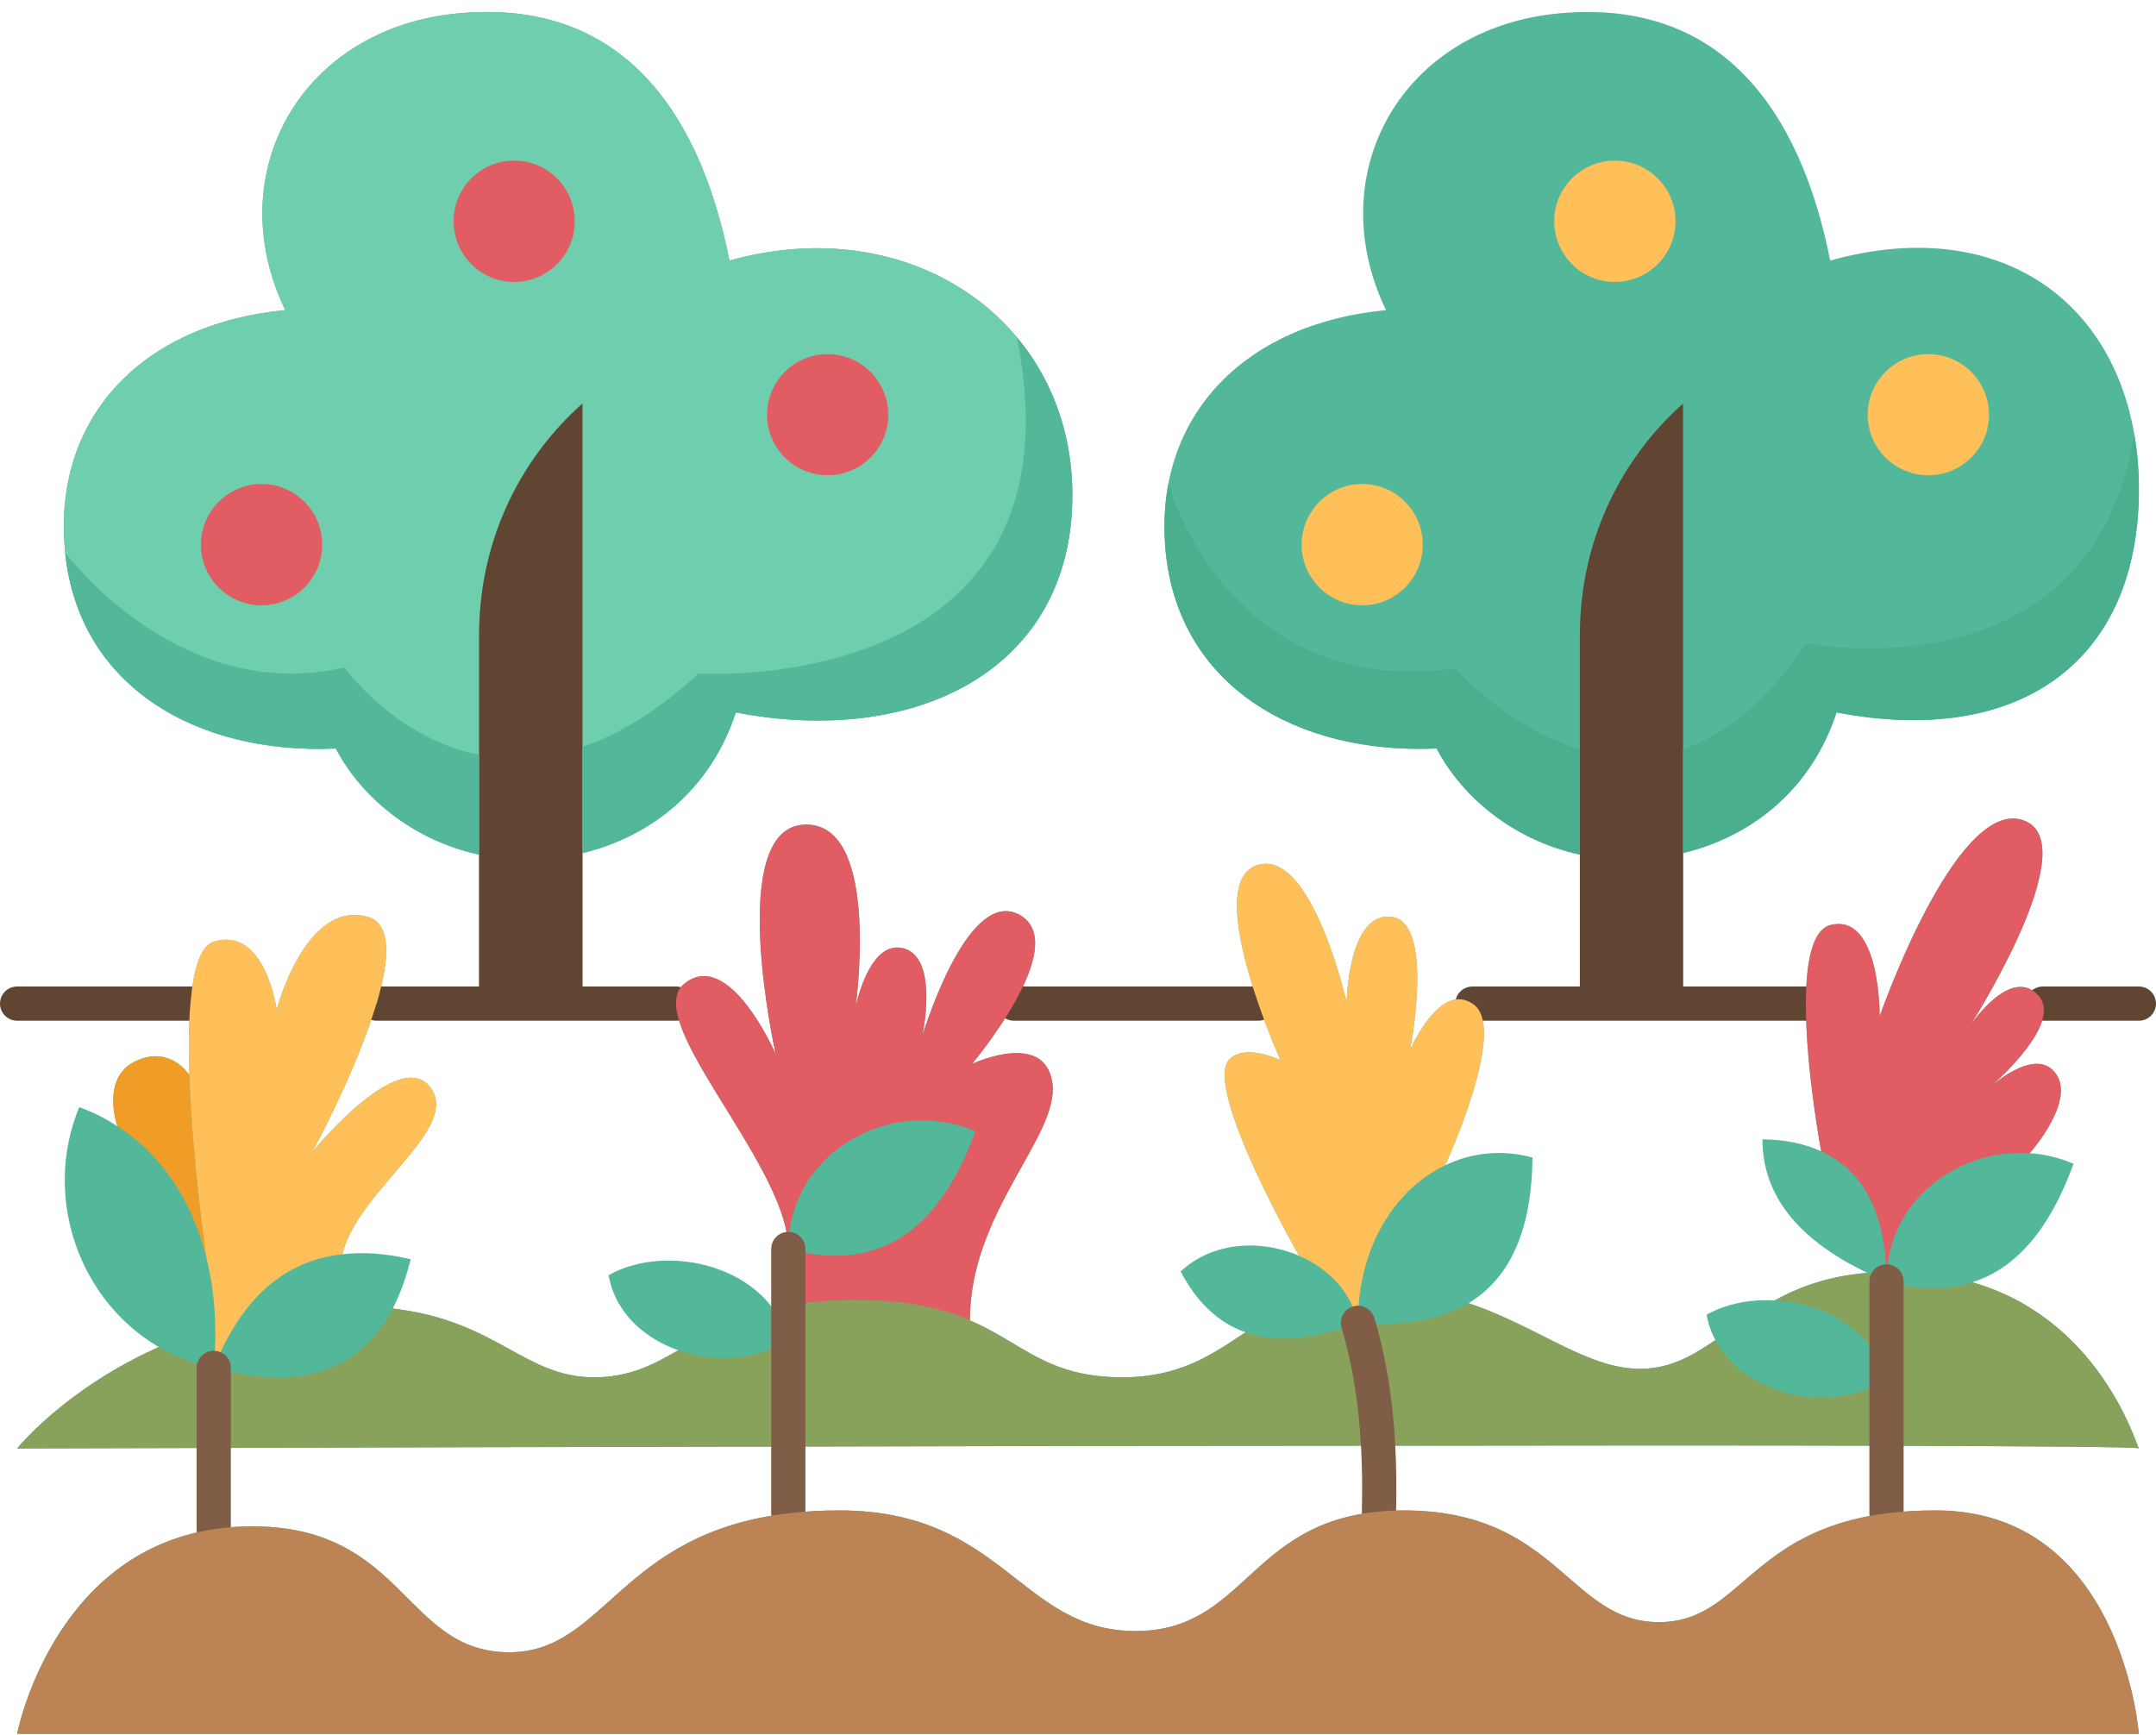
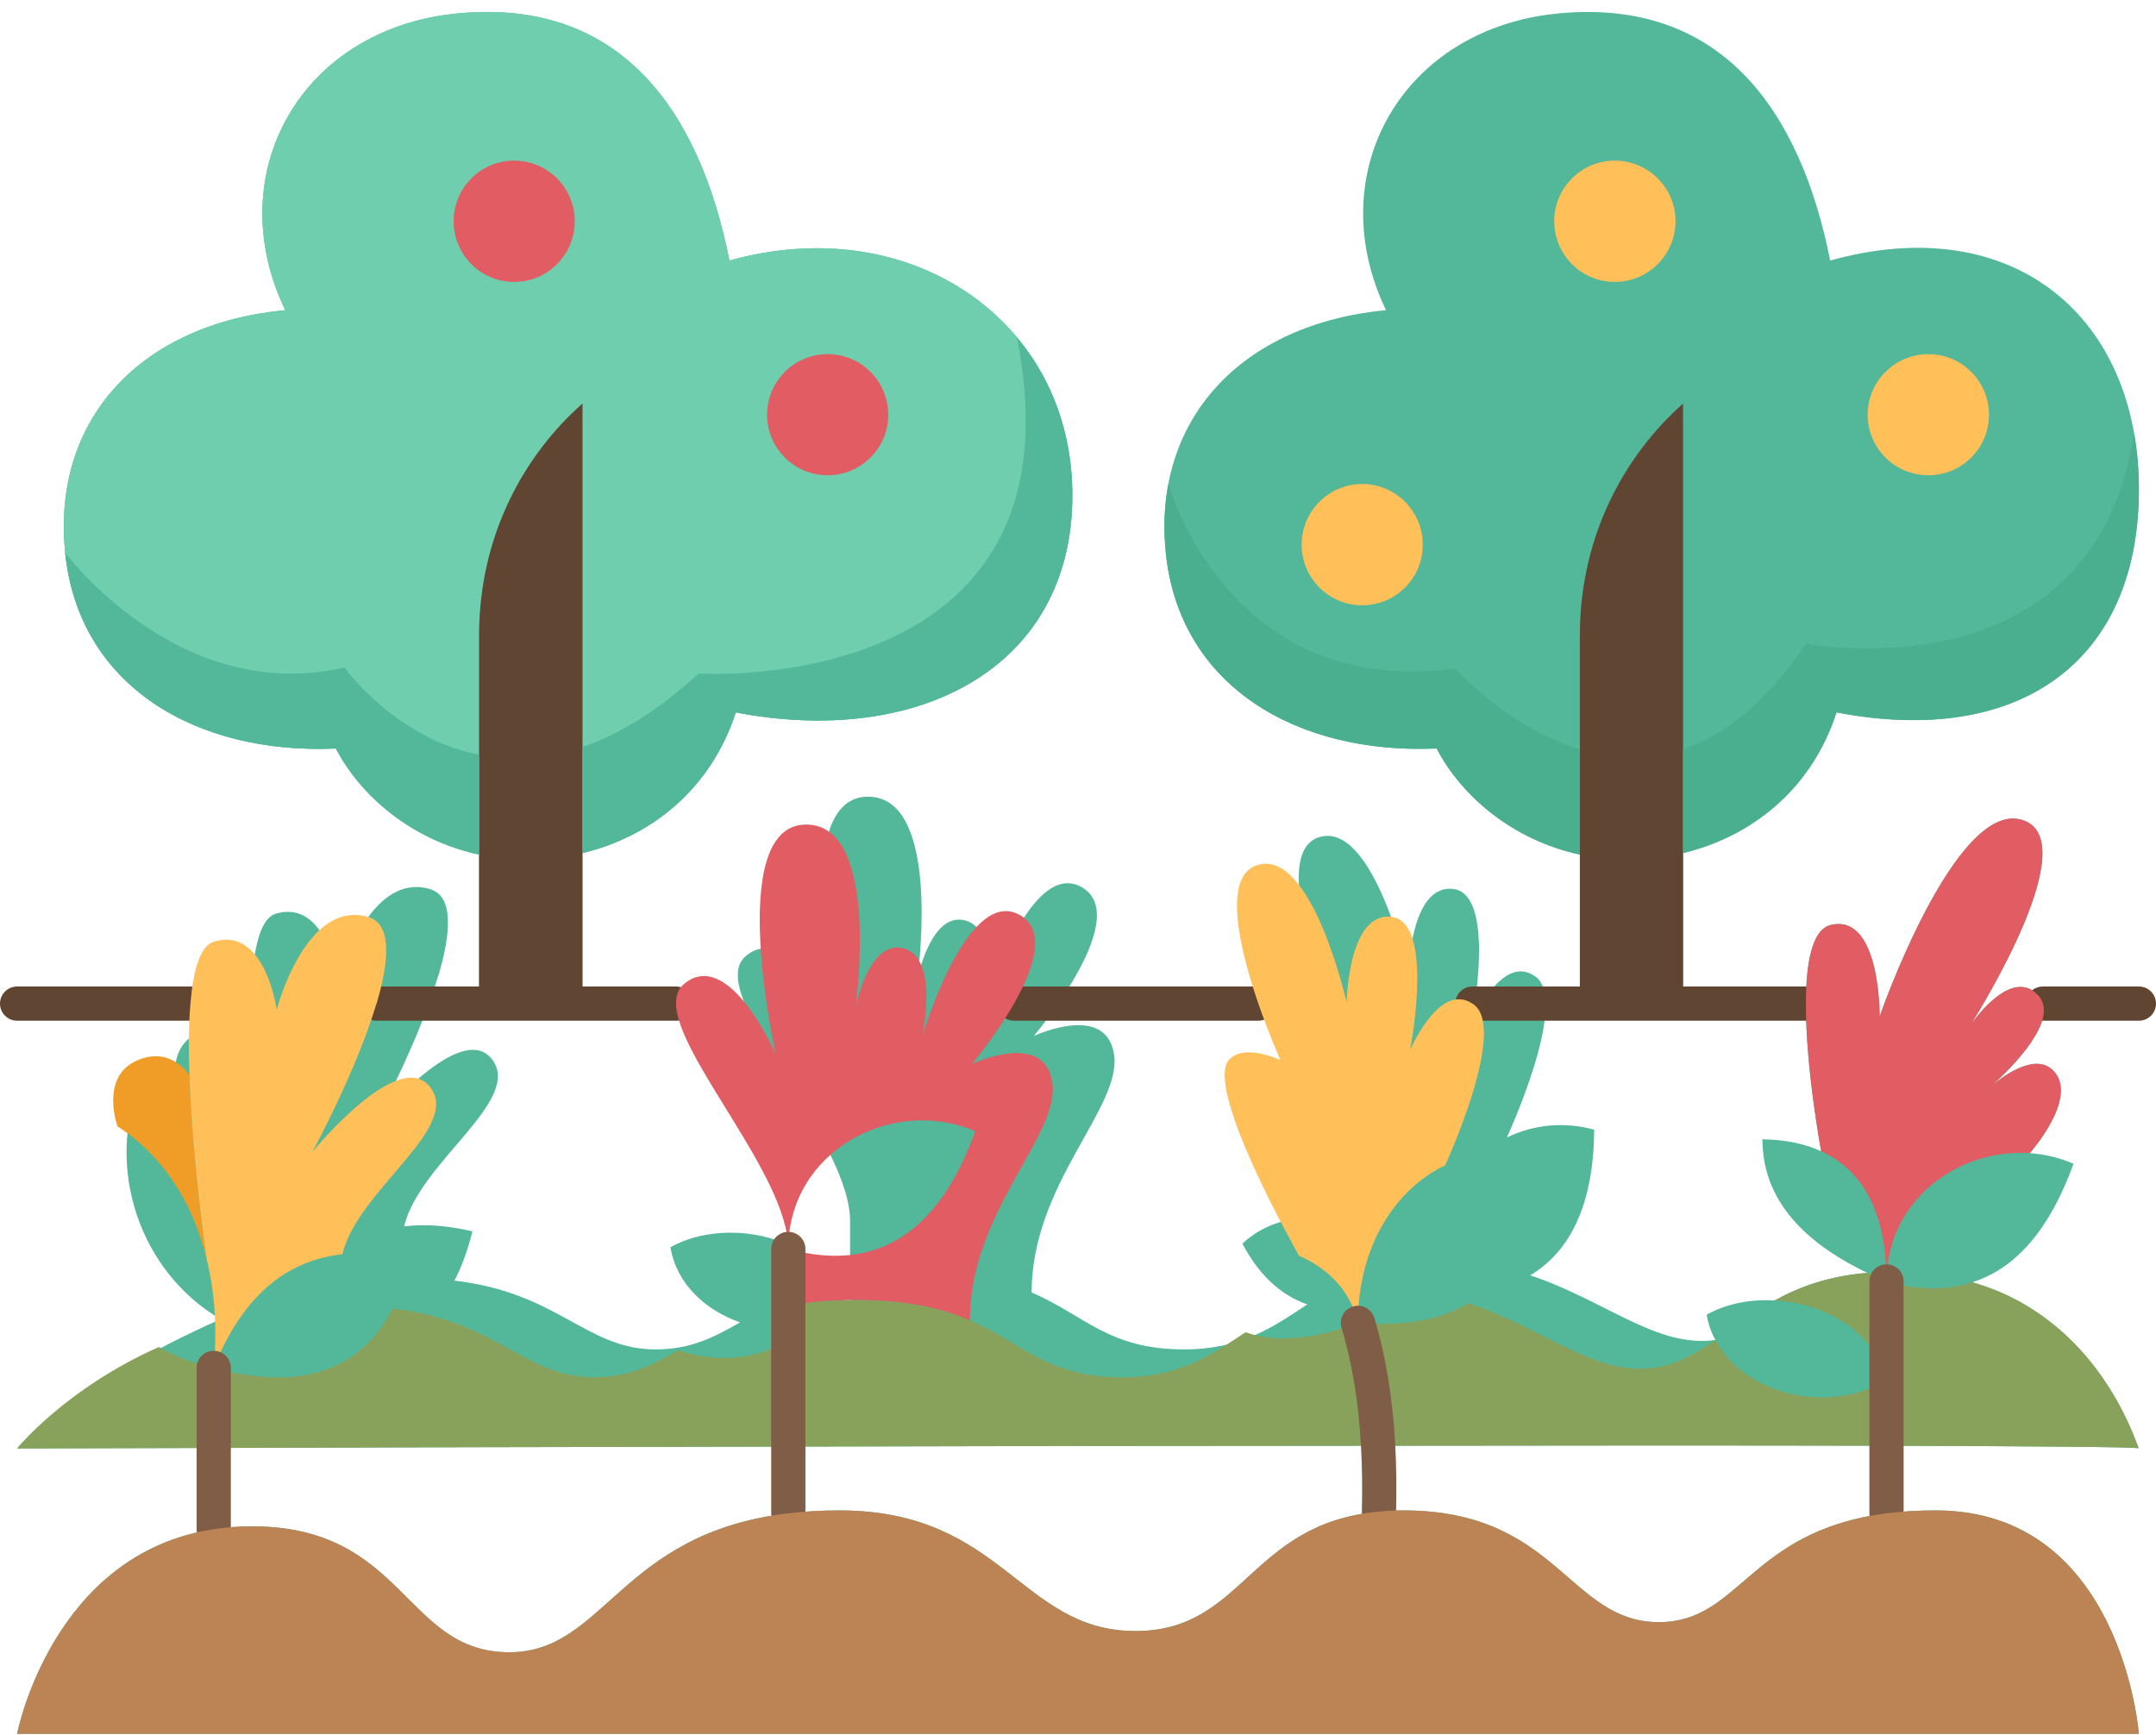
<svg xmlns="http://www.w3.org/2000/svg" height="101.4" preserveAspectRatio="xMidYMid meet" version="1.0" viewBox="0.0 -0.7 126.0 101.4" width="126.0" zoomAndPan="magnify">
  <g>
    <g fill="#53b79a" id="change1_1">
-       <path d="M46.07,83.848c11.23-0.03,23.27-0.05,34.47-0.05c11.32-0.02,21.78-0.02,29.71,0 c8.79,0.03,14.47,0.07,14.74,0.15c-0.21-0.45-2.38-7.59-9.71-9.7v-0.01c2.56-0.81,4.53-3.13,5.9-6.92 c-0.83-0.36-1.69-0.56-2.56-0.62c0.13-0.15,2.74-3.13,1.48-4.71c-0.98-1.22-2.82,0.04-3.66,0.73c1.14-1.03,3.99-3.86,2.66-5.26 c-1.48-1.57-3.55,1.2-3.92,1.72c0.6-0.96,6.71-10.84,2.99-11.96c-3.91-1.18-8.32,11.48-8.32,11.48s0.06-6.02-2.85-5.34 c-1.11,0.26-1.46,2.25-1.46,4.6c-0.01,3.82,0.89,8.62,0.89,8.62v0.01c-0.95-0.44-2.09-0.68-3.43-0.7c0,3.21,2,5.83,6.12,7.8v0.01 c-2.26,0.18-3.97,0.82-5.39,1.6v0.01c-1.43-0.09-2.84,0.19-3.99,0.83c0.09,0.53,0.26,1.03,0.51,1.48 c-1.14,0.79-2.25,1.44-3.61,1.63c-3.44,0.48-6.41-2.31-10.82-3.78c2.43-1.46,3.7-4.27,3.74-8.51c-1.77-0.49-3.54-0.3-5.1,0.45 v-0.01c0,0,3.65-7.9,1.68-9.38c-0.03-0.02-0.06-0.04-0.09-0.06c-1.83-1.22-3.46,2.31-3.64,2.7c0.1-0.52,1.37-7.46-1.08-7.77 c-2.55-0.32-2.63,5.01-2.63,5.01s-2.05-9.13-5.27-8.02c-2.01,0.69-0.96,4.97,0.11,8.08c0.61,1.77,1.23,3.16,1.29,3.3 c-0.16-0.07-2.13-0.97-3-0.02c-1.51,1.66,4.09,11.46,4.09,11.46c-2.26-0.99-5.1-0.81-6.92,0.92c0.92,1.75,2.16,2.98,3.79,3.55 c-1.98,1.31-3.84,2.63-7.2,2.63c-4.42,0-5.8-1.99-8.91-3.33c0-6.36,5.27-10.8,4.82-13.89c-0.44-3-4.44-1.21-4.69-1.1 c0.13-0.16,1.43-1.73,2.45-3.52c1.14-2,1.93-4.28,0.34-5.18c-2.92-1.64-5.41,6.15-5.69,7.04c0.12-0.6,0.83-4.53-1.07-5.08 c-1.93-0.56-2.74,2.97-2.83,3.38c0.1-0.76,1.36-10.86-3.04-10.62c-4.58,0.26-1.64,13.4-1.64,13.4s-2.71-6.23-5.33-4.11 c-0.35,0.28-0.5,0.68-0.49,1.17c0.04,3.15,6.56,10.08,6.56,14.34v3.31v2.03c-1.17-4.36-7.07-5.74-10.5-3.81 c0.36,2.13,2.02,3.67,4.07,4.39c-1.51,0.87-2.89,1.58-4.92,1.58c-4.09,0-5.66-3.31-11.77-4.02c0.43-0.83,0.78-1.79,1.05-2.88 c-1.45-0.34-2.78-0.44-3.99-0.29v-0.01c0.89-3.74,6.98-7.37,5.13-9.76c-1.8-2.31-6.56,3.4-6.88,3.78c0.2-0.36,2.62-4.89,3.74-8.66 h0.01c0.74-2.5,0.91-4.67-0.51-5.07c-3.65-1.04-5.33,5.43-5.33,5.43s-0.66-4.9-3.68-3.98c-0.79,0.25-1.2,1.67-1.36,3.62 c-0.11,1.23-0.11,2.68-0.06,4.18c0,0-1.12-1.79-3.16-0.81c-2.05,0.98-1.05,3.79-1.05,3.79v0.01c-0.69-0.46-1.43-0.83-2.23-1.12 c-2.17,5.25,0,11.31,4.65,14.02C3.79,80.478,1,83.958,1,83.958s4.38-0.01,11.49-0.03C20.81,83.898,32.89,83.868,46.07,83.848z M116.32,62.828c-0.13,0.12-0.23,0.2-0.28,0.25C116.09,63.028,116.18,62.938,116.32,62.828z" fill="inherit" />
+       <path d="M46.07,83.848c11.23-0.03,23.27-0.05,34.47-0.05c11.32-0.02,21.78-0.02,29.71,0 c8.79,0.03,14.47,0.07,14.74,0.15c-0.21-0.45-2.38-7.59-9.71-9.7v-0.01c2.56-0.81,4.53-3.13,5.9-6.92 c-0.83-0.36-1.69-0.56-2.56-0.62c0.13-0.15,2.74-3.13,1.48-4.71c-0.98-1.22-2.82,0.04-3.66,0.73c1.14-1.03,3.99-3.86,2.66-5.26 c-1.48-1.57-3.55,1.2-3.92,1.72c0.6-0.96,6.71-10.84,2.99-11.96c-3.91-1.18-8.32,11.48-8.32,11.48s0.06-6.02-2.85-5.34 c-1.11,0.26-1.46,2.25-1.46,4.6c-0.01,3.82,0.89,8.62,0.89,8.62v0.01c-0.95-0.44-2.09-0.68-3.43-0.7c0,3.21,2,5.83,6.12,7.8v0.01 c-2.26,0.18-3.97,0.82-5.39,1.6v0.01c-1.43-0.09-2.84,0.19-3.99,0.83c0.09,0.53,0.26,1.03,0.51,1.48 c-3.44,0.48-6.41-2.31-10.82-3.78c2.43-1.46,3.7-4.27,3.74-8.51c-1.77-0.49-3.54-0.3-5.1,0.45 v-0.01c0,0,3.65-7.9,1.68-9.38c-0.03-0.02-0.06-0.04-0.09-0.06c-1.83-1.22-3.46,2.31-3.64,2.7c0.1-0.52,1.37-7.46-1.08-7.77 c-2.55-0.32-2.63,5.01-2.63,5.01s-2.05-9.13-5.27-8.02c-2.01,0.69-0.96,4.97,0.11,8.08c0.61,1.77,1.23,3.16,1.29,3.3 c-0.16-0.07-2.13-0.97-3-0.02c-1.51,1.66,4.09,11.46,4.09,11.46c-2.26-0.99-5.1-0.81-6.92,0.92c0.92,1.75,2.16,2.98,3.79,3.55 c-1.98,1.31-3.84,2.63-7.2,2.63c-4.42,0-5.8-1.99-8.91-3.33c0-6.36,5.27-10.8,4.82-13.89c-0.44-3-4.44-1.21-4.69-1.1 c0.13-0.16,1.43-1.73,2.45-3.52c1.14-2,1.93-4.28,0.34-5.18c-2.92-1.64-5.41,6.15-5.69,7.04c0.12-0.6,0.83-4.53-1.07-5.08 c-1.93-0.56-2.74,2.97-2.83,3.38c0.1-0.76,1.36-10.86-3.04-10.62c-4.58,0.26-1.64,13.4-1.64,13.4s-2.71-6.23-5.33-4.11 c-0.35,0.28-0.5,0.68-0.49,1.17c0.04,3.15,6.56,10.08,6.56,14.34v3.31v2.03c-1.17-4.36-7.07-5.74-10.5-3.81 c0.36,2.13,2.02,3.67,4.07,4.39c-1.51,0.87-2.89,1.58-4.92,1.58c-4.09,0-5.66-3.31-11.77-4.02c0.43-0.83,0.78-1.79,1.05-2.88 c-1.45-0.34-2.78-0.44-3.99-0.29v-0.01c0.89-3.74,6.98-7.37,5.13-9.76c-1.8-2.31-6.56,3.4-6.88,3.78c0.2-0.36,2.62-4.89,3.74-8.66 h0.01c0.74-2.5,0.91-4.67-0.51-5.07c-3.65-1.04-5.33,5.43-5.33,5.43s-0.66-4.9-3.68-3.98c-0.79,0.25-1.2,1.67-1.36,3.62 c-0.11,1.23-0.11,2.68-0.06,4.18c0,0-1.12-1.79-3.16-0.81c-2.05,0.98-1.05,3.79-1.05,3.79v0.01c-0.69-0.46-1.43-0.83-2.23-1.12 c-2.17,5.25,0,11.31,4.65,14.02C3.79,80.478,1,83.958,1,83.958s4.38-0.01,11.49-0.03C20.81,83.898,32.89,83.868,46.07,83.848z M116.32,62.828c-0.13,0.12-0.23,0.2-0.28,0.25C116.09,63.028,116.18,62.938,116.32,62.828z" fill="inherit" />
      <path d="M113.13,87.578c-1.06,0-2.01,0.06-2.88,0.17c-8.05,1.04-8.53,6.36-13.3,6.36 c-5.27,0-5.91-6.53-14.93-6.53c-0.51,0-0.98,0.02-1.43,0.07c-7.6,0.7-7.87,6.98-14.23,6.98c-6.73,0-7.72-7.05-17.31-7.05 c-1.08,0-2.07,0.06-2.98,0.17c-9.88,1.17-10.7,8.12-16.31,8.12c-6.13,0-6.08-7.36-15.04-7.36c-0.79,0-1.53,0.06-2.23,0.17 C3.02,90.118,1,100.638,1,100.638h124C125,100.638,124.01,87.578,113.13,87.578z" fill="inherit" />
      <path d="M83.96,43.048c1.45,2.78,4.44,5.35,8.37,6.2v8.71h6.03v-8.8c4-0.96,7.5-3.71,8.97-8.22 c10.62,2.04,17.67-2.91,17.67-13.04c0-10.13-7.41-16.34-18.04-13.37c-1.77-8.9-6.43-15.26-15.71-14.46 c-9.28,0.79-14.11,9.33-10.25,17.36c-8.44,0.8-13.66,6.38-12.87,14.18C68.93,39.408,75.79,43.408,83.96,43.048z" fill="inherit" />
      <path d="M19.63,43.048c1.45,2.78,4.44,5.35,8.37,6.2v8.71h6.04v-8.8c4-0.96,7.49-3.71,8.96-8.22 c10.62,2.04,19.67-2.56,19.67-12.69c0-10.14-9.41-16.69-20.04-13.72c-1.77-8.9-6.43-15.26-15.71-14.46 c-9.28,0.79-14.11,9.33-10.25,17.36c-8.44,0.8-13.66,6.38-12.86,14.18C4.6,39.408,11.47,43.408,19.63,43.048z" fill="inherit" />
    </g>
    <g>
      <g id="change2_1">
        <path d="M62.67,28.248c0,10.13-9.05,14.73-19.67,12.69c-1.47,4.51-4.96,7.26-8.96,8.22v-26.27 c-3.36,2.97-6.04,7.65-6.04,13.56v12.8c-3.93-0.85-6.92-3.42-8.37-6.2c-8.16,0.36-15.03-3.64-15.82-11.44 c-0.8-7.8,4.42-13.38,12.86-14.18c-3.86-8.03,0.97-16.57,10.25-17.36c9.28-0.8,13.94,5.56,15.71,14.46 C53.26,11.558,62.67,18.108,62.67,28.248z" fill="#6fceae" />
      </g>
      <g fill="#604533" id="change3_1">
        <path d="M125,56.958h-5.61c-0.552,0-1,0.447-1,1s0.448,1,1,1H125c0.552,0,1-0.447,1-1 S125.552,56.958,125,56.958z" fill="inherit" />
        <path d="M105.53,56.958H86.05c-0.552,0-1,0.447-1,1s0.448,1,1,1h19.48c0.552,0,1-0.447,1-1 S106.082,56.958,105.53,56.958z" fill="inherit" />
        <path d="M73.54,56.958H59.26c-0.552,0-1,0.447-1,1s0.448,1,1,1h14.28c0.552,0,1-0.447,1-1 S74.092,56.958,73.54,56.958z" fill="inherit" />
        <path d="M39.51,56.958H22c-0.552,0-0.995,0.447-0.995,1s0.453,1,1.005,1h17.5c0.552,0,1-0.447,1-1 S40.062,56.958,39.51,56.958z" fill="inherit" />
        <path d="M11.13,56.958H1c-0.552,0-1,0.447-1,1s0.448,1,1,1h10.13c0.552,0,1-0.447,1-1 S11.682,56.958,11.13,56.958z" fill="inherit" />
      </g>
      <g id="change4_1">
        <path d="M110.25,74.198v5.75c-0.78-2.91-3.66-4.49-6.52-4.64v-0.01c1.42-0.78,3.13-1.42,5.39-1.6v-0.01 C109.48,73.868,109.86,74.038,110.25,74.198z" fill="#89a25b" />
      </g>
      <g id="change4_2">
        <path d="M115.28,74.248c7.33,2.11,9.5,9.25,9.71,9.7c-0.27-0.08-5.95-0.12-14.74-0.15v-3.85v-5.75 c1.88,0.52,3.56,0.54,5.03,0.04V74.248z" fill="#89a25b" />
      </g>
      <g id="change4_3">
        <path d="M12.49,79.248v4.68C5.38,83.948,1,83.958,1,83.958s2.79-3.48,8.28-5.93 C10.25,78.588,11.32,79.008,12.49,79.248z" fill="#89a25b" />
      </g>
      <g id="change4_4">
        <path d="M46.07,77.638v6.21c-13.18,0.02-25.26,0.05-33.58,0.08v-4.68c5.07,1.37,8.55,0.21,10.46-3.47 c6.11,0.71,7.68,4.02,11.77,4.02c2.03,0,3.41-0.71,4.92-1.58C41.7,78.938,44.16,78.828,46.07,77.638z" fill="#89a25b" />
      </g>
      <g id="change4_5">
        <path d="M79.36,76.618c0.65,2.14,1.04,4.54,1.18,7.18c-11.2,0-23.24,0.02-34.47,0.05v-6.21v-2.03 c1.13-0.2,2.42-0.33,3.93-0.33c3.09,0,5.1,0.51,6.68,1.19c3.11,1.34,4.49,3.33,8.91,3.33c3.36,0,5.22-1.32,7.2-2.63 C74.5,77.768,76.66,77.638,79.36,76.618z" fill="#89a25b" />
      </g>
      <g id="change4_6">
        <path d="M110.25,79.948v3.85c-7.93-0.02-18.39-0.02-29.71,0c-0.14-2.64-0.53-5.04-1.18-7.18 c2.66,0.21,4.82-0.16,6.46-1.15c4.41,1.47,7.38,4.26,10.82,3.78c1.36-0.19,2.47-0.84,3.61-1.63 C101.93,80.818,106.91,82.018,110.25,79.948z" fill="#89a25b" />
      </g>
      <g id="change5_1">
        <path d="M11.07,62.138c0.17,5.08,1.01,10.76,1.01,10.76c-0.81-3.33-2.58-6.08-5.22-7.77v-0.01 c0,0-1-2.81,1.05-3.79C9.95,60.348,11.07,62.138,11.07,62.138z" fill="#ef9d26" />
      </g>
      <g id="change6_1">
        <path d="M116.32,62.828c-0.14,0.11-0.23,0.2-0.28,0.25C116.09,63.028,116.19,62.948,116.32,62.828z M116.44,62.718c0.84-0.69,2.68-1.95,3.66-0.73c1.26,1.58-1.35,4.56-1.48,4.71c-4.19-0.28-8.37,2.77-8.37,7.5 c0-3.71-1.18-6.41-3.82-7.61v-0.01c0,0-0.9-4.8-0.89-8.62c0-2.35,0.35-4.34,1.46-4.6c2.91-0.68,2.85,5.34,2.85,5.34 s4.41-12.66,8.32-11.48c3.72,1.12-2.39,11-2.99,11.96c0.37-0.52,2.44-3.29,3.92-1.72C120.43,58.858,117.58,61.688,116.44,62.718z" fill="#e15c63" />
      </g>
      <g id="change6_2">
        <path d="M56.81,61.478c0.25-0.11,4.25-1.9,4.69,1.1c0.45,3.09-4.82,7.53-4.82,13.89 c-1.58-0.68-3.59-1.19-6.68-1.19c-1.51,0-2.8,0.13-3.93,0.33v-3.31c5.12,1.4,8.77-0.89,10.93-6.88 c-4.85-2.09-10.93,1.16-10.93,6.88c0-4.26-6.52-11.19-6.56-14.34c-0.01-0.49,0.14-0.89,0.49-1.17c2.62-2.12,5.33,4.11,5.33,4.11 s-2.94-13.14,1.64-13.4c4.4-0.24,3.14,9.86,3.04,10.62c0.09-0.41,0.9-3.94,2.83-3.38c1.9,0.55,1.19,4.48,1.07,5.08 c0.28-0.89,2.77-8.68,5.69-7.04c1.59,0.9,0.8,3.18-0.34,5.18C58.24,59.748,56.94,61.318,56.81,61.478z" fill="#e15c63" />
      </g>
      <g id="change7_1">
        <path d="M112.7,19.998c1.95,0,3.54,1.59,3.54,3.54c0,1.96-1.59,3.54-3.54,3.54c-1.96,0-3.55-1.58-3.55-3.54 C109.15,21.588,110.74,19.998,112.7,19.998z" fill="#ffc05a" />
      </g>
      <g id="change3_2">
        <path d="M98.36,49.158v8.8h-6.03v-8.71v-12.8c0-5.91,2.68-10.59,6.03-13.56V49.158z" fill="#604533" />
      </g>
      <g id="change7_2">
        <path d="M94.37,8.688c1.96,0,3.55,1.59,3.55,3.54c0,1.96-1.59,3.55-3.55,3.55c-1.95,0-3.54-1.59-3.54-3.55 C90.83,10.278,92.42,8.688,94.37,8.688z" fill="#ffc05a" />
      </g>
      <g id="change7_3">
        <path d="M74.83,61.258c-0.06-0.14-0.68-1.53-1.29-3.3c-1.07-3.11-2.12-7.39-0.11-8.08 c3.22-1.11,5.27,8.02,5.27,8.02s0.08-5.33,2.63-5.01c2.45,0.31,1.18,7.25,1.08,7.77c0.18-0.39,1.81-3.92,3.64-2.7 c0.03,0.02,0.06,0.04,0.09,0.06c1.97,1.48-1.68,9.38-1.68,9.38v0.01c-2.93,1.4-5.1,4.75-5.1,9.21c-0.4-1.84-1.76-3.2-3.44-3.92 c0,0-5.6-9.8-4.09-11.46C72.7,60.288,74.67,61.188,74.83,61.258z" fill="#ffc05a" />
      </g>
      <g id="change7_4">
        <path d="M79.61,27.588c1.96,0,3.54,1.59,3.54,3.55c0,1.95-1.58,3.54-3.54,3.54c-1.95,0-3.54-1.59-3.54-3.54 C76.07,29.178,77.66,27.588,79.61,27.588z" fill="#ffc05a" />
      </g>
      <g id="change6_3">
        <circle cx="48.37" cy="23.538" fill="#e15c63" r="3.54" />
      </g>
      <g id="change3_3">
        <path d="M34.04,49.158v8.8H28v-8.71v-12.8c0-5.91,2.68-10.59,6.04-13.56V49.158z" fill="#604533" />
      </g>
      <g id="change6_4">
        <path d="M30.05,8.688c1.95,0,3.54,1.59,3.54,3.54c0,1.96-1.59,3.55-3.54,3.55c-1.96,0-3.54-1.59-3.54-3.55 C26.51,10.278,28.09,8.688,30.05,8.688z" fill="#e15c63" />
      </g>
      <g id="change7_5">
        <path d="M18.26,66.618c0.32-0.38,5.08-6.09,6.88-3.78c1.85,2.39-4.24,6.02-5.13,9.76v0.01 c-3.43,0.37-5.91,2.62-7.52,6.64c0.21-2.25,0.07-4.4-0.41-6.35c0,0-0.84-5.68-1.01-10.76c-0.05-1.5-0.05-2.95,0.06-4.18 c0.16-1.95,0.57-3.37,1.36-3.62c3.02-0.92,3.68,3.98,3.68,3.98s1.68-6.47,5.33-5.43c1.42,0.4,1.25,2.57,0.51,5.07H22 C20.88,61.728,18.46,66.258,18.26,66.618z" fill="#ffc05a" />
      </g>
      <g id="change6_5">
-         <path d="M15.29,27.588c1.95,0,3.54,1.59,3.54,3.55c0,1.95-1.59,3.54-3.54,3.54c-1.96,0-3.55-1.59-3.55-3.54 C11.74,29.178,13.33,27.588,15.29,27.588z" fill="#e15c63" />
-       </g>
+         </g>
      <g fill="#7f5d46" id="change8_1">
        <path d="M12.49,78.248c-0.552,0-1,0.447-1,1v9.431c0,0.553,0.448,1,1,1s1-0.447,1-1v-9.431 C13.49,78.695,13.042,78.248,12.49,78.248z" fill="inherit" />
        <path d="M46.07,71.298c-0.552,0-1,0.447-1,1v15.409c0,0.553,0.448,1,1,1s1-0.447,1-1V72.298 C47.07,71.746,46.622,71.298,46.07,71.298z" fill="inherit" />
        <path d="M110.25,73.198c-0.552,0-1,0.447-1,1v13.55c0,0.553,0.448,1,1,1s1-0.447,1-1v-13.55 C111.25,73.645,110.802,73.198,110.25,73.198z" fill="inherit" />
        <path d="M80.317,76.328c-0.161-0.529-0.722-0.828-1.248-0.667c-0.528,0.16-0.827,0.719-0.667,1.247 c0.619,2.04,1.002,4.376,1.139,6.947c0.064,1.134,0.081,2.364,0.049,3.761c-0.013,0.552,0.425,1.01,0.977,1.022 c0.008,0,0.016,0,0.023,0c0.542,0,0.987-0.433,0.999-0.978c0.033-1.45,0.017-2.731-0.051-3.915 C81.394,81.016,80.983,78.521,80.317,76.328z" fill="inherit" />
      </g>
      <g id="change9_1">
        <path d="M125,100.638H1c0,0,2.02-10.52,11.49-11.96c0.7-0.11,1.44-0.17,2.23-0.17 c8.96,0,8.91,7.36,15.04,7.36c5.61,0,6.43-6.95,16.31-8.12c0.91-0.11,1.9-0.17,2.98-0.17c9.59,0,10.58,7.05,17.31,7.05 c6.36,0,6.63-6.28,14.23-6.98c0.45-0.05,0.92-0.07,1.43-0.07c9.02,0,9.66,6.53,14.93,6.53c4.77,0,5.25-5.32,13.3-6.36 c0.87-0.11,1.82-0.17,2.88-0.17C124.01,87.578,125,100.638,125,100.638z" fill="#bc8354" />
      </g>
    </g>
    <g>
      <g>
        <g>
          <g id="change10_1">
            <path d="M124.72,24.628c0.19,1.03,0.28,2.13,0.28,3.27c0,10.13-7.05,15.08-17.67,13.04 c-1.47,4.51-4.97,7.26-8.97,8.22v-6.08c2.37-0.78,4.83-2.63,7.18-6.17C105.54,36.908,122.32,40.198,124.72,24.628z" fill="#4aaf8f" />
          </g>
          <g id="change10_2">
            <path d="M68.28,27.588c0,0,3.46,12.59,16.77,10.78c0,0,3.04,3.45,7.28,4.73v6.15 c-3.93-0.85-6.92-3.42-8.37-6.2c-8.17,0.36-15.03-3.64-15.83-11.44C67.99,30.188,68.04,28.838,68.28,27.588z" fill="#4aaf8f" />
          </g>
          <g id="change1_2">
            <path d="M40.82,38.668c0,0,22.81,1.47,18.61-19.65c2.04,2.43,3.24,5.6,3.24,9.23 c0,10.13-9.05,14.73-19.67,12.69c-1.47,4.51-4.96,7.26-8.96,8.22v-6.2C36.12,42.248,38.39,40.908,40.82,38.668z" fill="#53b79a" />
          </g>
          <g id="change1_3">
            <path d="M28,43.418v5.83c-3.93-0.85-6.92-3.42-8.37-6.2c-8.16,0.36-15.03-3.64-15.82-11.44 c0,0,6.65,8.95,16.32,6.7C20.13,38.308,23.05,42.428,28,43.418z" fill="#53b79a" />
          </g>
        </g>
      </g>
    </g>
  </g>
</svg>